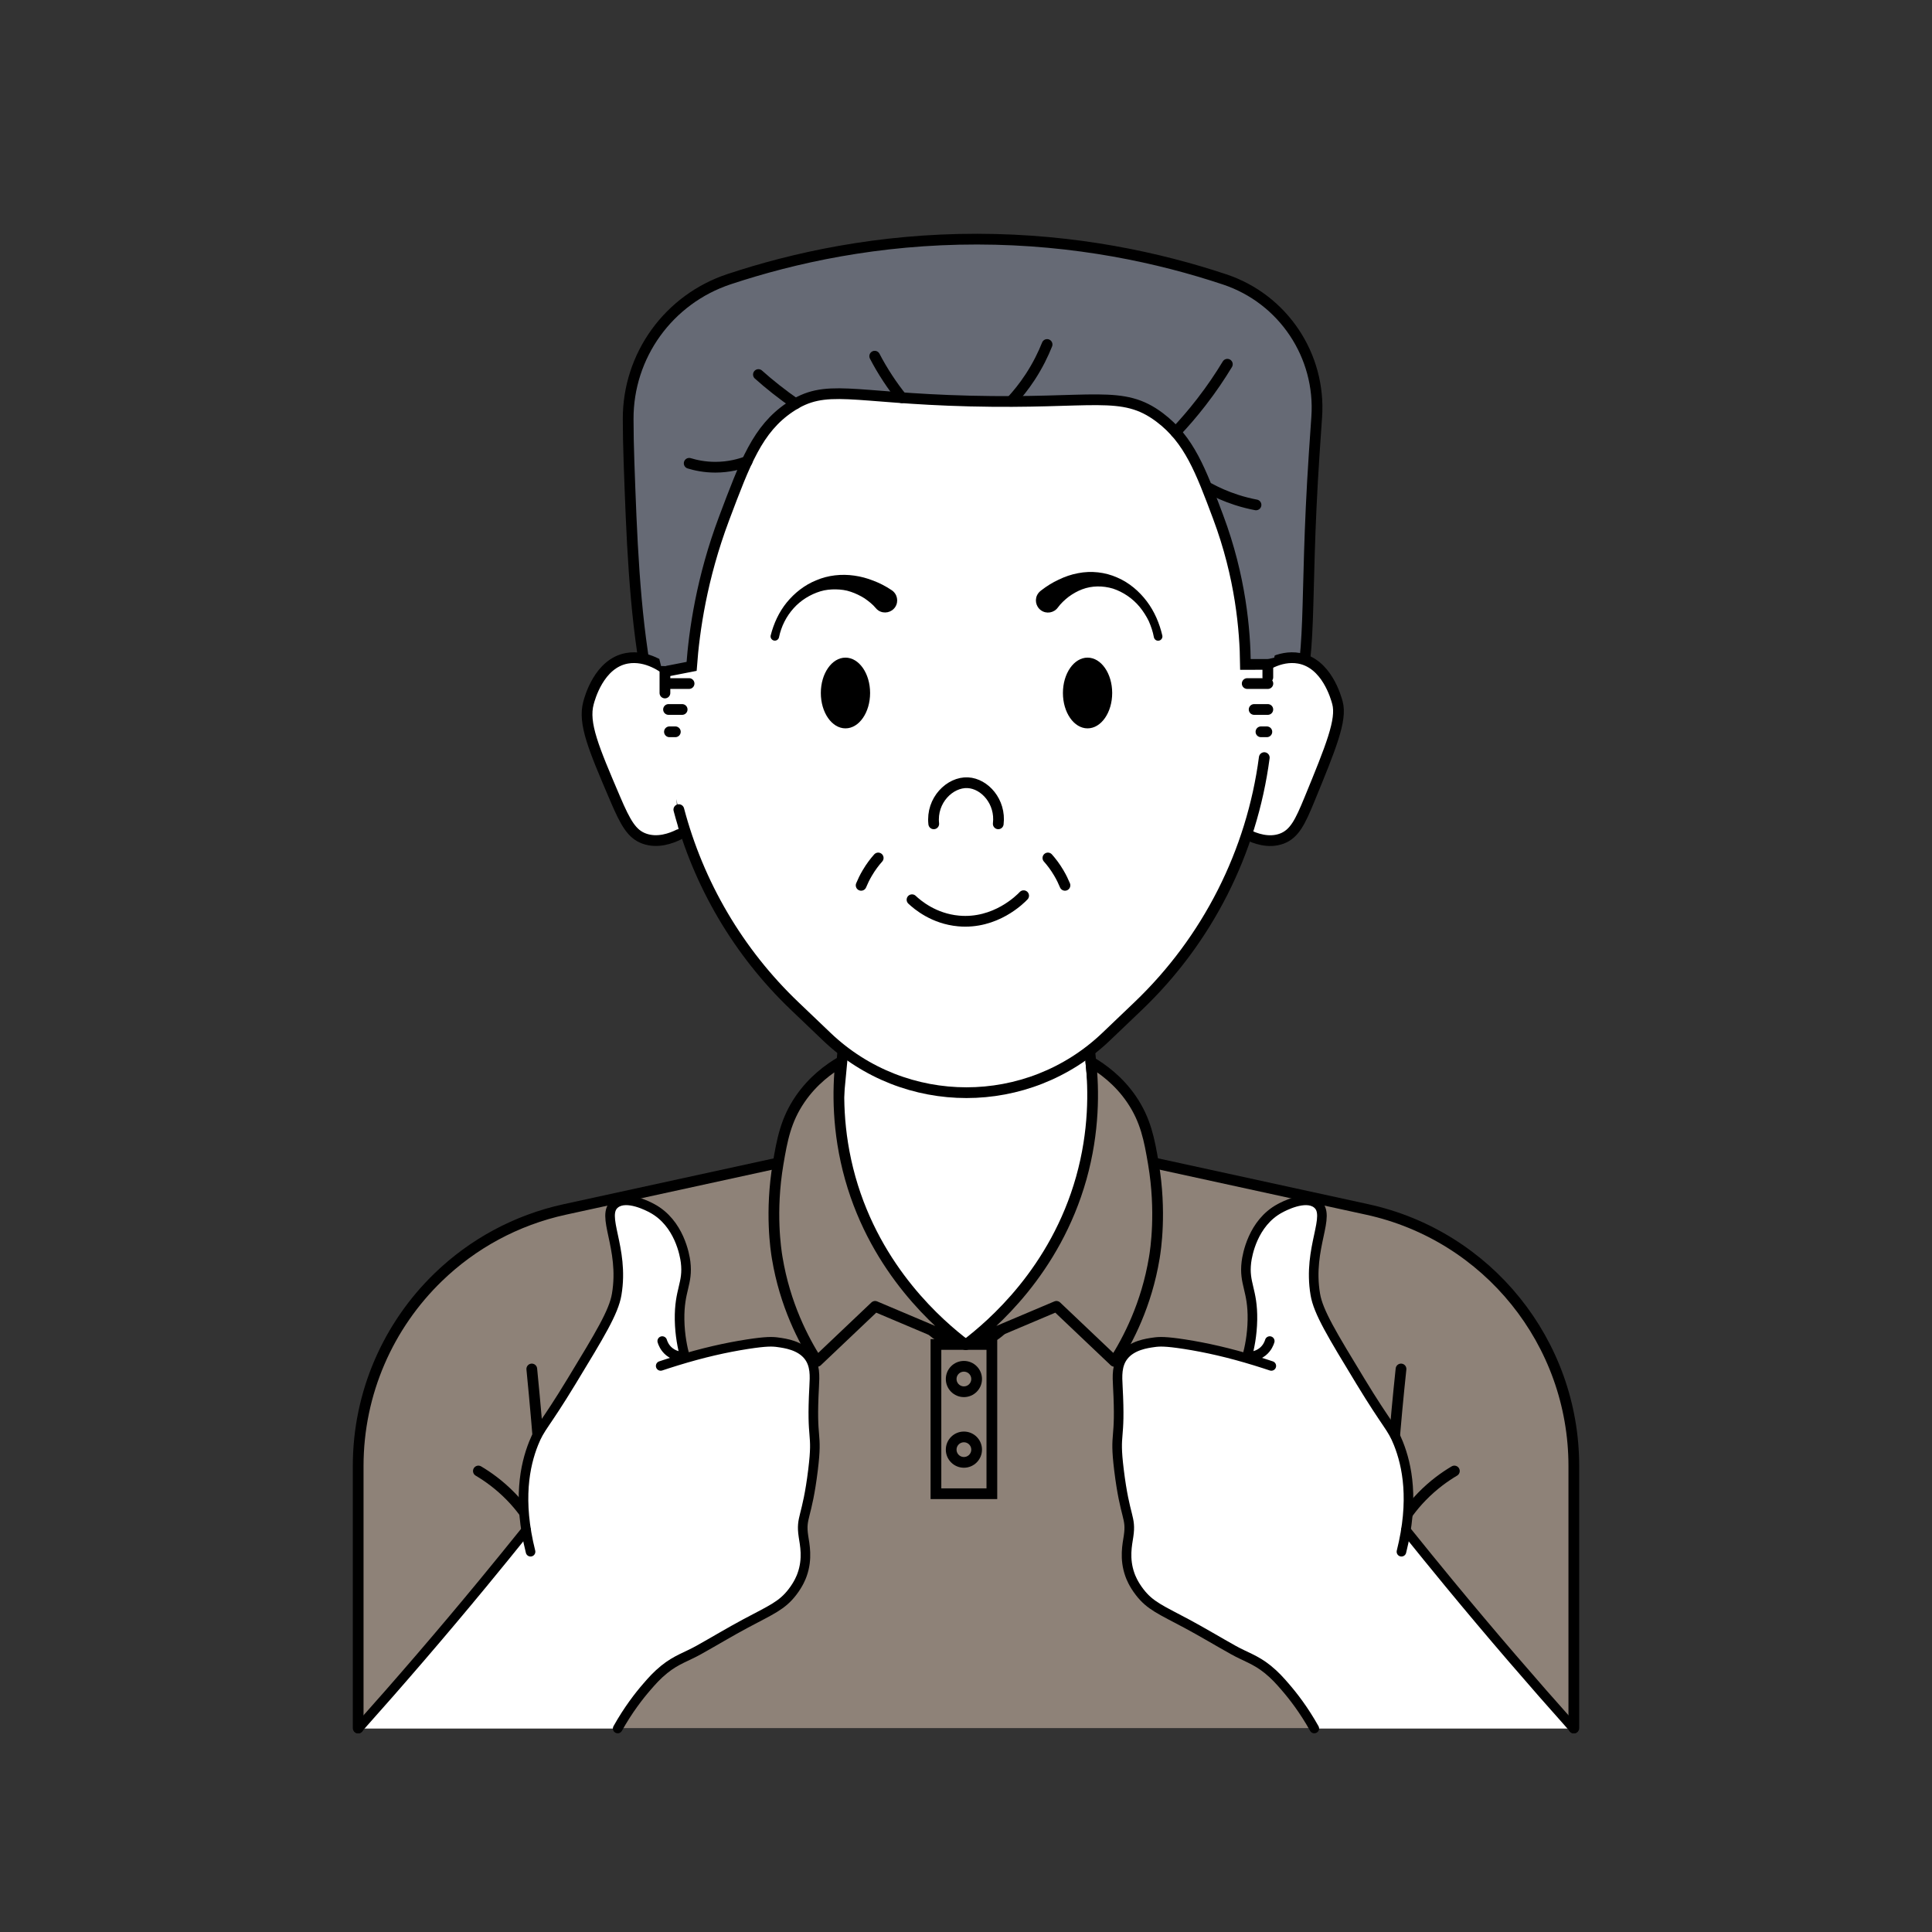
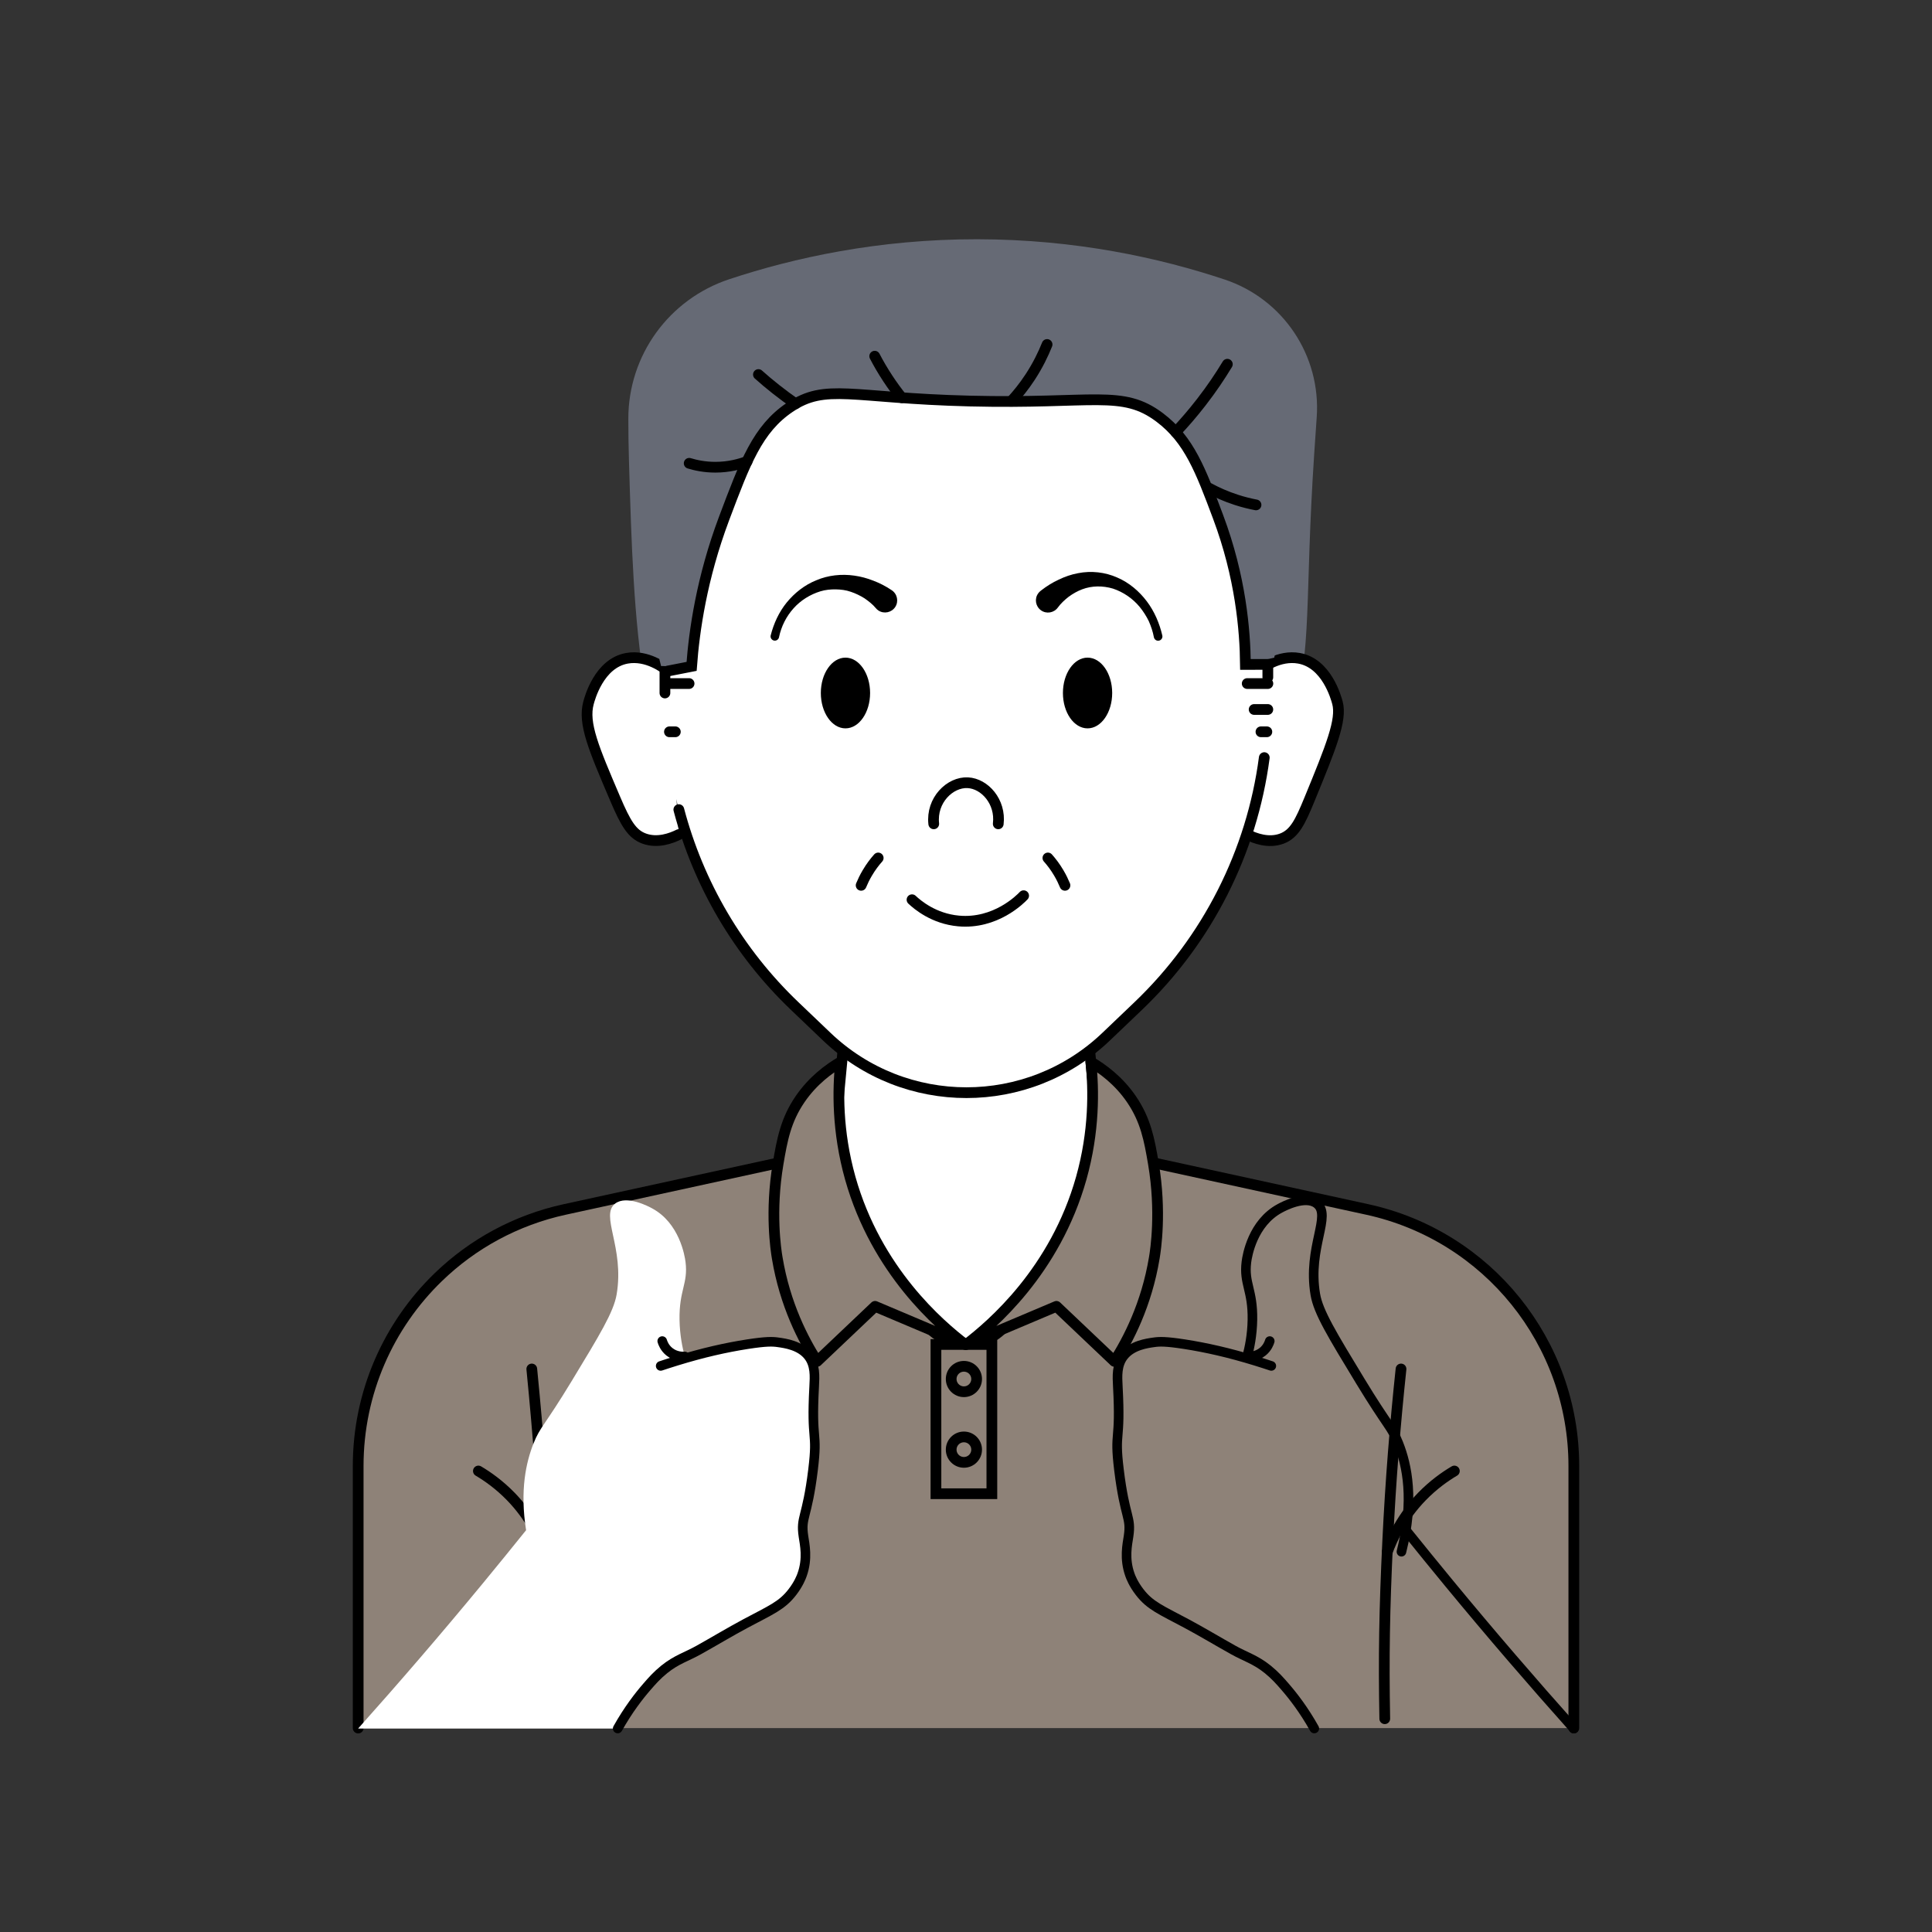
<svg xmlns="http://www.w3.org/2000/svg" version="1.1" x="0px" y="0px" viewBox="0 0 360 360" style="enable-background:new 0 0 360 360;" xml:space="preserve">
  <rect x="0" y="0" width="360" height="360" fill="#333333" stroke="none" />
  <style type="text/css"> .st0{fill:#666A75;} .st1{fill:none;stroke:#000000;stroke-width:2;stroke-linecap:round;stroke-miterlimit:10;} .st2{fill:#8E8278;} .st3{fill:#FFFFFF;stroke:#000000;stroke-width:2;stroke-linecap:round;stroke-miterlimit:10;} .st4{fill:#FFFFFF;} .st5{fill:#8E8278;stroke:#000000;stroke-width:2;stroke-linecap:round;stroke-linejoin:round;stroke-miterlimit:10;} .st6{fill:none;stroke:#000000;stroke-width:1.788;stroke-linecap:round;stroke-miterlimit:10;} </style>
  <g id="Layer_1">
    <g>
      <path class="st0" d="M179.83,193.22c-28.34-8.21-41.24-23.48-46.24-30.48c-14.72-20.63-15.48-46.01-16.39-76.81 c-0.08-2.75-0.12-5.39-0.12-7.9c-0.01-11.82,7.57-22.28,18.8-26c12.05-3.99,27.76-7.47,46.21-7.45 c18.39,0.02,34.05,3.49,46.09,7.5c10.92,3.63,17.98,14.2,17.17,25.67c-0.15,2.13-0.3,4.37-0.46,6.71 c-1.84,27.69-0.29,36-4.11,49.76c-1.22,4.41-4.47,15.76-12.58,27.11C213.03,182.55,190.46,190.37,179.83,193.22z" />
-       <path class="st1" d="M179.83,193.22c-26.79-8.72-39.59-23.61-44.83-30.84c-15.87-21.88-16.81-48.55-17.8-76.46 c-0.1-2.73-0.14-5.34-0.15-7.83c-0.04-11.85,7.55-22.34,18.8-26.07c12.06-4,27.77-7.48,46.24-7.46 c18.39,0.02,34.05,3.49,46.09,7.5c10.92,3.63,17.98,14.2,17.17,25.67c-0.15,2.13-0.3,4.37-0.46,6.71 c-1.96,29.52-0.03,36.97-4.11,49.76c-4.35,13.68-11.75,22.68-16.63,28.52C208.7,181.17,190.13,189.54,179.83,193.22z" />
      <path class="st2" d="M66.74,322v-36.07v-12.76c0-13.66,5.65-26.23,14.95-35.21c6.36-6.15,14.43-10.61,23.56-12.6l74.75-16.3h0l0,0 l74.75,16.3c22.48,4.9,38.51,24.81,38.51,47.82v12.76V322" />
      <rect x="174.4" y="250.52" class="st1" width="10.42" height="27.81" />
      <circle class="st1" cx="179.61" cy="256.96" r="2.37" />
      <circle class="st1" cx="179.61" cy="270.12" r="2.37" />
      <path class="st1" d="M66.74,322v-36.07v-12.76c0-13.66,5.65-26.23,14.95-35.21c6.36-6.15,14.43-10.61,23.56-12.6l74.75-16.3h0l0,0 l74.75,16.3c22.48,4.9,38.51,24.81,38.51,47.82v12.76V322" />
      <path class="st3" d="M201.81,183.42h-43.57l-3.7,38.99l17.84,24.1c3.81,5.14,11.49,5.16,15.32,0.03l18.02-24.13L201.81,183.42z" />
      <g>
        <path class="st3" d="M234.4,125.03c0.68-0.55,3.92-3.04,7.65-2.37c5.13,0.92,6.89,7.26,7.17,8.31c0.84,3.16-1.18,8.16-5.23,18.01 c-1.73,4.21-2.79,6.39-5.14,7.28c-2.49,0.94-5.07-0.07-6.44-0.75" />
        <path class="st3" d="M124.48,125.03c-0.68-0.55-3.92-3.04-7.65-2.37c-5.22,0.94-6.95,7.5-7.17,8.31 c-1.04,3.82,0.97,8.5,4.97,17.87c1.96,4.59,3.13,6.59,5.41,7.42c2.51,0.91,5.07-0.07,6.44-0.75" />
      </g>
      <g>
        <path class="st4" d="M212.08,187.48l-5.98,5.71c-14.56,13.9-37.48,13.9-52.03,0l-5.98-5.71c-15.44-14.74-24.17-35.16-24.17-56.5 V109.7c0-31.02,25.15-56.17,56.17-56.17h0c31.02,0,56.17,25.15,56.17,56.17v21.27C236.25,152.32,227.51,172.73,212.08,187.48z" />
        <path class="st3" d="M123.9,129.13v-0.56V109.7c0-31.02,25.15-56.17,56.17-56.17h0c31.02,0,56.17,25.15,56.17,56.17v16.51" />
        <path class="st3" d="M235.58,141.17c-2.31,17.56-10.55,33.93-23.5,46.3l-5.98,5.71c-14.56,13.9-37.48,13.9-52.03,0l-5.98-5.71 c-10.54-10.06-17.95-22.77-21.6-36.61" />
      </g>
      <g>
        <ellipse cx="202.65" cy="129.13" rx="4.59" ry="6.59" />
        <g>
          <path d="M194,110.02c1.06-0.82,2.12-1.48,3.27-2.01c1.13-0.55,2.34-0.97,3.58-1.2c2.49-0.5,5.1-0.19,7.32,0.8 c2.25,0.96,4.11,2.57,5.53,4.45c1.42,1.88,2.35,4.08,2.88,6.35c0.1,0.43-0.17,0.86-0.6,0.96s-0.86-0.17-0.96-0.6 c0-0.01,0-0.02-0.01-0.03l0-0.01c-0.19-1.03-0.53-2.03-0.95-2.99c-0.46-0.94-1.03-1.83-1.68-2.63c-1.32-1.61-3.1-2.8-4.99-3.43 c-1.92-0.57-3.94-0.55-5.74,0.13c-0.9,0.34-1.74,0.82-2.52,1.39c-0.76,0.59-1.48,1.27-2.01,2c-0.73,1.01-2.14,1.25-3.15,0.52 s-1.25-2.14-0.52-3.15c0.13-0.18,0.28-0.34,0.45-0.47L194,110.02z" />
        </g>
        <ellipse cx="157.54" cy="129.13" rx="4.59" ry="6.59" />
        <g>
          <path d="M163.17,113.29c-0.53-0.65-1.31-1.27-2.08-1.8c-0.8-0.5-1.66-0.92-2.56-1.22c-0.9-0.32-1.85-0.43-2.81-0.45 c-0.95-0.01-1.93,0.08-2.87,0.37c-1.87,0.58-3.63,1.65-4.98,3.16c-1.35,1.5-2.3,3.38-2.71,5.38l0,0.01 c-0.09,0.43-0.51,0.71-0.94,0.62c-0.43-0.09-0.71-0.51-0.62-0.94c0-0.01,0.01-0.02,0.01-0.03c0.56-2.21,1.53-4.33,2.98-6.12 c1.45-1.77,3.32-3.27,5.53-4.15c2.17-0.93,4.67-1.21,7.08-0.86c1.21,0.17,2.39,0.49,3.53,0.94c1.16,0.44,2.22,0.98,3.34,1.72 l0.09,0.06c1.04,0.69,1.33,2.09,0.65,3.13c-0.69,1.04-2.09,1.33-3.13,0.65C163.49,113.63,163.31,113.47,163.17,113.29z" />
        </g>
      </g>
      <path class="st1" d="M173.99,153.51c-0.49-4.4,3.03-7.83,6.35-7.66c3.14,0.16,6.17,3.54,5.67,7.66" />
      <g>
        <path class="st1" d="M258.03,320.26c-0.21-11.54-0.07-20.23,0.55-33.11c0.54-11.22,1.4-21.92,2.48-32.06" />
        <path class="st1" d="M258.48,289.24c0.93-2.56,2.78-6.58,6.47-10.38c2.13-2.19,4.29-3.72,6.05-4.76" />
      </g>
      <g>
        <path class="st1" d="M101.85,320.59c0.2-4.41,0.38-8.73,0.33-15.65c-0.03-3.98-0.14-9.1-0.61-17.79 c-0.44-8.08-1.18-18.93-2.48-32.06" />
        <path class="st1" d="M101.66,289.24c-0.93-2.56-2.78-6.58-6.47-10.38c-2.13-2.19-4.29-3.72-6.05-4.76" />
      </g>
      <path class="st0" d="M238.56,111.37c-0.01,0.89-0.03,1.75-0.07,2.55c-0.13,2.46-0.37,4.52-0.59,6.03 c-0.19,1.26-0.37,2.14-0.46,2.59c-1.79,0.42-3.58,0.85-5.37,1.27c-0.07-6.36-0.9-16.29-5.1-27.51c-1.08-2.89-2.04-5.47-3.06-7.76 c-1.99-4.55-4.16-8.01-7.81-10.75c-7.01-5.28-12.26-2.5-35.32-3.06c-22.32-0.55-26.87-3.39-33.63,1.19 c-5.96,4.03-8.27,10.19-12.23,20.72c-4.15,11.06-5.54,20.83-6.04,27.52c-1.9-0.01-3.8-0.03-5.7-0.05 c-1.19-4.5-2.51-11.59-1.68-20.17c2.37-24.4,19.96-38.63,22.25-40.42c16.89-13.2,35.39-12.61,39.4-12.4 c3.62,0.2,25.78,1.76,41.78,20.72c7.28,8.63,10.84,17.96,12.45,26.25c0.08,0.37,0.14,0.74,0.2,1.1 C238.38,103.68,238.61,107.84,238.56,111.37z" />
      <path class="st1" d="M236.25,123.8c-1.39,0-2.79,0.01-4.18,0.01c-0.07-6.36-0.89-16.29-5.1-27.51 c-3.24-8.64-5.39-14.38-10.87-18.51c-7.01-5.28-12.26-2.49-35.33-3.06c-22.32-0.55-26.86-3.39-33.63,1.19 c-5.96,4.03-8.27,10.19-12.23,20.72c-4.15,11.06-5.55,20.84-6.04,27.53c-1.47,0.29-2.93,0.58-4.4,0.86" />
      <path class="st3" d="M195.26,159.87c0.65,0.73,1.36,1.65,2.03,2.79c0.49,0.82,0.86,1.61,1.15,2.31" />
      <path class="st3" d="M163.64,159.87c-0.65,0.73-1.36,1.65-2.03,2.79c-0.49,0.82-0.86,1.61-1.15,2.31" />
      <path class="st1" d="M219.07,80.52c1.55-1.64,3.17-3.5,4.8-5.61c1.91-2.46,3.5-4.84,4.83-7.04" />
      <line class="st1" x1="236.25" y1="127.37" x2="232.4" y2="127.37" />
      <line class="st1" x1="236.24" y1="132.2" x2="233.69" y2="132.2" />
      <line class="st1" x1="236.06" y1="136.36" x2="234.96" y2="136.36" />
      <line class="st1" x1="124.56" y1="127.37" x2="128.4" y2="127.37" />
-       <line class="st1" x1="124.57" y1="132.2" x2="127.11" y2="132.2" />
      <line class="st1" x1="124.74" y1="136.36" x2="125.84" y2="136.36" />
      <g>
        <g>
          <path class="st5" d="M203.27,197.88c2.12,1.25,5.14,3.4,7.56,6.94c2.67,3.91,3.34,7.58,4.09,12c1.52,9.01,0.41,16.12,0.17,17.55 c-1.45,8.77-4.92,15.35-7.44,19.3c-3.6-3.42-7.2-6.83-10.8-10.25c-5.6,2.37-11.21,4.74-16.81,7.11 c4.74-3.62,16.56-13.67,21.44-31.01C203.93,210.78,203.82,203.1,203.27,197.88z" />
        </g>
      </g>
      <g>
        <g>
          <path class="st5" d="M156.64,197.88c-2.12,1.25-5.14,3.4-7.56,6.94c-2.67,3.91-3.34,7.58-4.09,12 c-1.52,9.01-0.41,16.12-0.17,17.55c1.45,8.77,4.92,15.35,7.44,19.3c3.6-3.42,7.2-6.83,10.8-10.25 c5.6,2.37,11.21,4.74,16.81,7.11c-4.74-3.62-16.56-13.67-21.44-31.01C155.98,210.78,156.09,203.1,156.64,197.88z" />
        </g>
      </g>
      <path class="st3" d="M169.94,167.65c1,0.94,4.04,3.54,8.67,3.96c6.88,0.63,11.52-4.06,12.13-4.71" />
    </g>
    <path class="st1" d="M148.24,75.24c-1.18-0.82-2.41-1.73-3.67-2.72c-1.16-0.92-2.25-1.83-3.25-2.73" />
    <path class="st1" d="M188.54,74.65c1.08-1.18,2.26-2.63,3.41-4.38c1.45-2.22,2.46-4.32,3.16-6.08" />
    <path class="st1" d="M168.03,74.11c-0.85-1.07-1.73-2.26-2.61-3.6c-0.95-1.45-1.76-2.84-2.43-4.14" />
    <path class="st1" d="M225.29,90.96c1.39,0.76,3.1,1.54,5.11,2.19c1.3,0.42,2.53,0.72,3.64,0.93" />
    <path class="st1" d="M139.21,85.98c-1.3,0.49-3.35,1.08-5.92,1.08c-2.02,0-3.69-0.37-4.87-0.73" />
    <g>
      <path class="st4" d="M151.71,258.38c0.01-0.99,0.18-3.21-1.18-5.14c-0.22-0.31-0.91-1.22-2.31-1.99 c-2.63-1.45-5.58-1.24-13.08,0.08c-2.09,0.37-4.64,0.84-7.54,1.43c-0.42-1.54-0.93-3.92-0.98-6.84 c-0.09-5.57,1.62-6.71,1.12-10.76c-0.15-1.23-1.17-7.28-6.23-10c-0.59-0.32-4.72-2.54-6.88-0.89c-2.87,2.2,1.76,8.14,0.27,16.93 c-0.56,3.29-3.18,7.56-8.37,16.13c-5.14,8.47-5.86,8.49-7.11,11.62c-1.4,3.51-2.57,8.75-1.39,16.18l0,0 c-2.65,3.3-5.35,6.61-8.09,9.94c-7.74,9.38-15.49,18.38-23.21,27.02c16.12,0,32.24,0,48.36,0c1.95-3.48,3.94-6.04,5.44-7.77 c0.99-1.14,1.86-2.13,3.24-3.25c2.28-1.84,4.19-2.36,6.42-3.61c2.9-1.62,5.75-3.34,8.68-4.91c4.83-2.58,6.82-3.34,8.77-5.88 c1.19-1.54,1.68-2.85,1.81-3.23c1.08-3.02,0.48-5.64,0.25-7.18c-0.54-3.66,0.67-3.24,1.79-12.39 C151.63,272.82,151.66,267.99,151.71,258.38z" />
-       <path class="st6" d="M98.86,289.14c-2.41-9.6-1.07-16.08,0.57-20.19c1.25-3.13,1.97-3.15,7.11-11.62 c5.2-8.57,7.82-12.84,8.37-16.13c1.49-8.79-3.15-14.74-0.27-16.93c2.16-1.65,6.29,0.57,6.88,0.89c5.06,2.73,6.08,8.77,6.23,10 c0.5,4.05-1.21,5.19-1.12,10.76c0.05,2.92,0.56,5.29,0.98,6.84" />
      <path class="st6" d="M115.1,322.08c1.95-3.48,3.94-6.04,5.44-7.77c0.99-1.14,1.86-2.13,3.24-3.25c2.28-1.84,4.19-2.36,6.42-3.61 c2.9-1.62,5.75-3.34,8.68-4.91c4.83-2.58,6.82-3.34,8.77-5.88c1.19-1.54,1.68-2.85,1.81-3.23c1.08-3.02,0.48-5.64,0.25-7.18 c-0.54-3.66,0.67-3.24,1.79-12.39c0.91-7.48-0.37-4.81,0.21-15.49c0.1-1.91,0.25-4.05-1.12-5.76c-1.55-1.92-4.24-2.3-5.61-2.49 c-1.03-0.15-2.2-0.19-5.7,0.35c-4.04,0.63-8.3,1.59-13.21,3.1c-1.24,0.38-2.27,0.72-2.96,0.95" />
-       <path class="st6" d="M98.04,285.13c-2.65,3.3-5.35,6.61-8.09,9.94c-7.74,9.38-15.49,18.38-23.21,27.02" />
      <path class="st6" d="M127.6,252.76c-0.32,0.02-1.68,0.08-2.88-0.89c-0.89-0.72-1.21-1.62-1.32-1.98" />
    </g>
    <g>
-       <path class="st4" d="M208.29,258.38c-0.01-0.99-0.18-3.21,1.18-5.14c0.22-0.31,0.91-1.22,2.31-1.99 c2.63-1.45,5.58-1.24,13.08,0.08c2.09,0.37,4.64,0.84,7.54,1.43c0.42-1.54,0.93-3.92,0.98-6.84c0.09-5.57-1.62-6.71-1.12-10.76 c0.15-1.23,1.17-7.28,6.23-10c0.59-0.32,4.72-2.54,6.88-0.89c2.87,2.2-1.76,8.14-0.27,16.93c0.56,3.29,3.18,7.56,8.37,16.13 c5.14,8.47,5.86,8.49,7.11,11.62c1.4,3.51,2.57,8.75,1.39,16.18l0,0c2.65,3.3,5.35,6.61,8.09,9.94 c7.74,9.38,15.49,18.38,23.21,27.02c-16.12,0-32.24,0-48.36,0c-1.95-3.48-3.94-6.04-5.44-7.77c-0.99-1.14-1.86-2.13-3.24-3.25 c-2.28-1.84-4.19-2.36-6.42-3.61c-2.9-1.62-5.75-3.34-8.68-4.91c-4.83-2.58-6.82-3.34-8.77-5.88c-1.19-1.54-1.68-2.85-1.81-3.23 c-1.08-3.02-0.48-5.64-0.25-7.18c0.54-3.66-0.67-3.24-1.79-12.39C208.37,272.82,208.34,267.99,208.29,258.38z" />
      <path class="st6" d="M261.14,289.14c2.41-9.6,1.07-16.08-0.57-20.19c-1.25-3.13-1.97-3.15-7.11-11.62 c-5.2-8.57-7.82-12.84-8.37-16.13c-1.49-8.79,3.15-14.74,0.27-16.93c-2.16-1.65-6.29,0.57-6.88,0.89c-5.06,2.73-6.08,8.77-6.23,10 c-0.5,4.05,1.21,5.19,1.12,10.76c-0.05,2.92-0.56,5.29-0.98,6.84" />
      <path class="st6" d="M244.9,322.08c-1.95-3.48-3.94-6.04-5.44-7.77c-0.99-1.14-1.86-2.13-3.24-3.25 c-2.28-1.84-4.19-2.36-6.42-3.61c-2.9-1.62-5.75-3.34-8.68-4.91c-4.83-2.58-6.82-3.34-8.77-5.88c-1.19-1.54-1.68-2.85-1.81-3.23 c-1.08-3.02-0.48-5.64-0.25-7.18c0.54-3.66-0.67-3.24-1.79-12.39c-0.91-7.48,0.37-4.81-0.21-15.49c-0.1-1.91-0.25-4.05,1.12-5.76 c1.55-1.92,4.24-2.3,5.61-2.49c1.03-0.15,2.2-0.19,5.7,0.35c4.04,0.63,8.3,1.59,13.21,3.1c1.24,0.38,2.27,0.72,2.96,0.95" />
      <path class="st6" d="M261.96,285.13c2.65,3.3,5.35,6.61,8.09,9.94c7.74,9.38,15.49,18.38,23.21,27.02" />
      <path class="st6" d="M232.4,252.76c0.32,0.02,1.68,0.08,2.88-0.89c0.89-0.72,1.21-1.62,1.32-1.98" />
    </g>
  </g>
  <g id="Layer_4"> </g>
</svg>